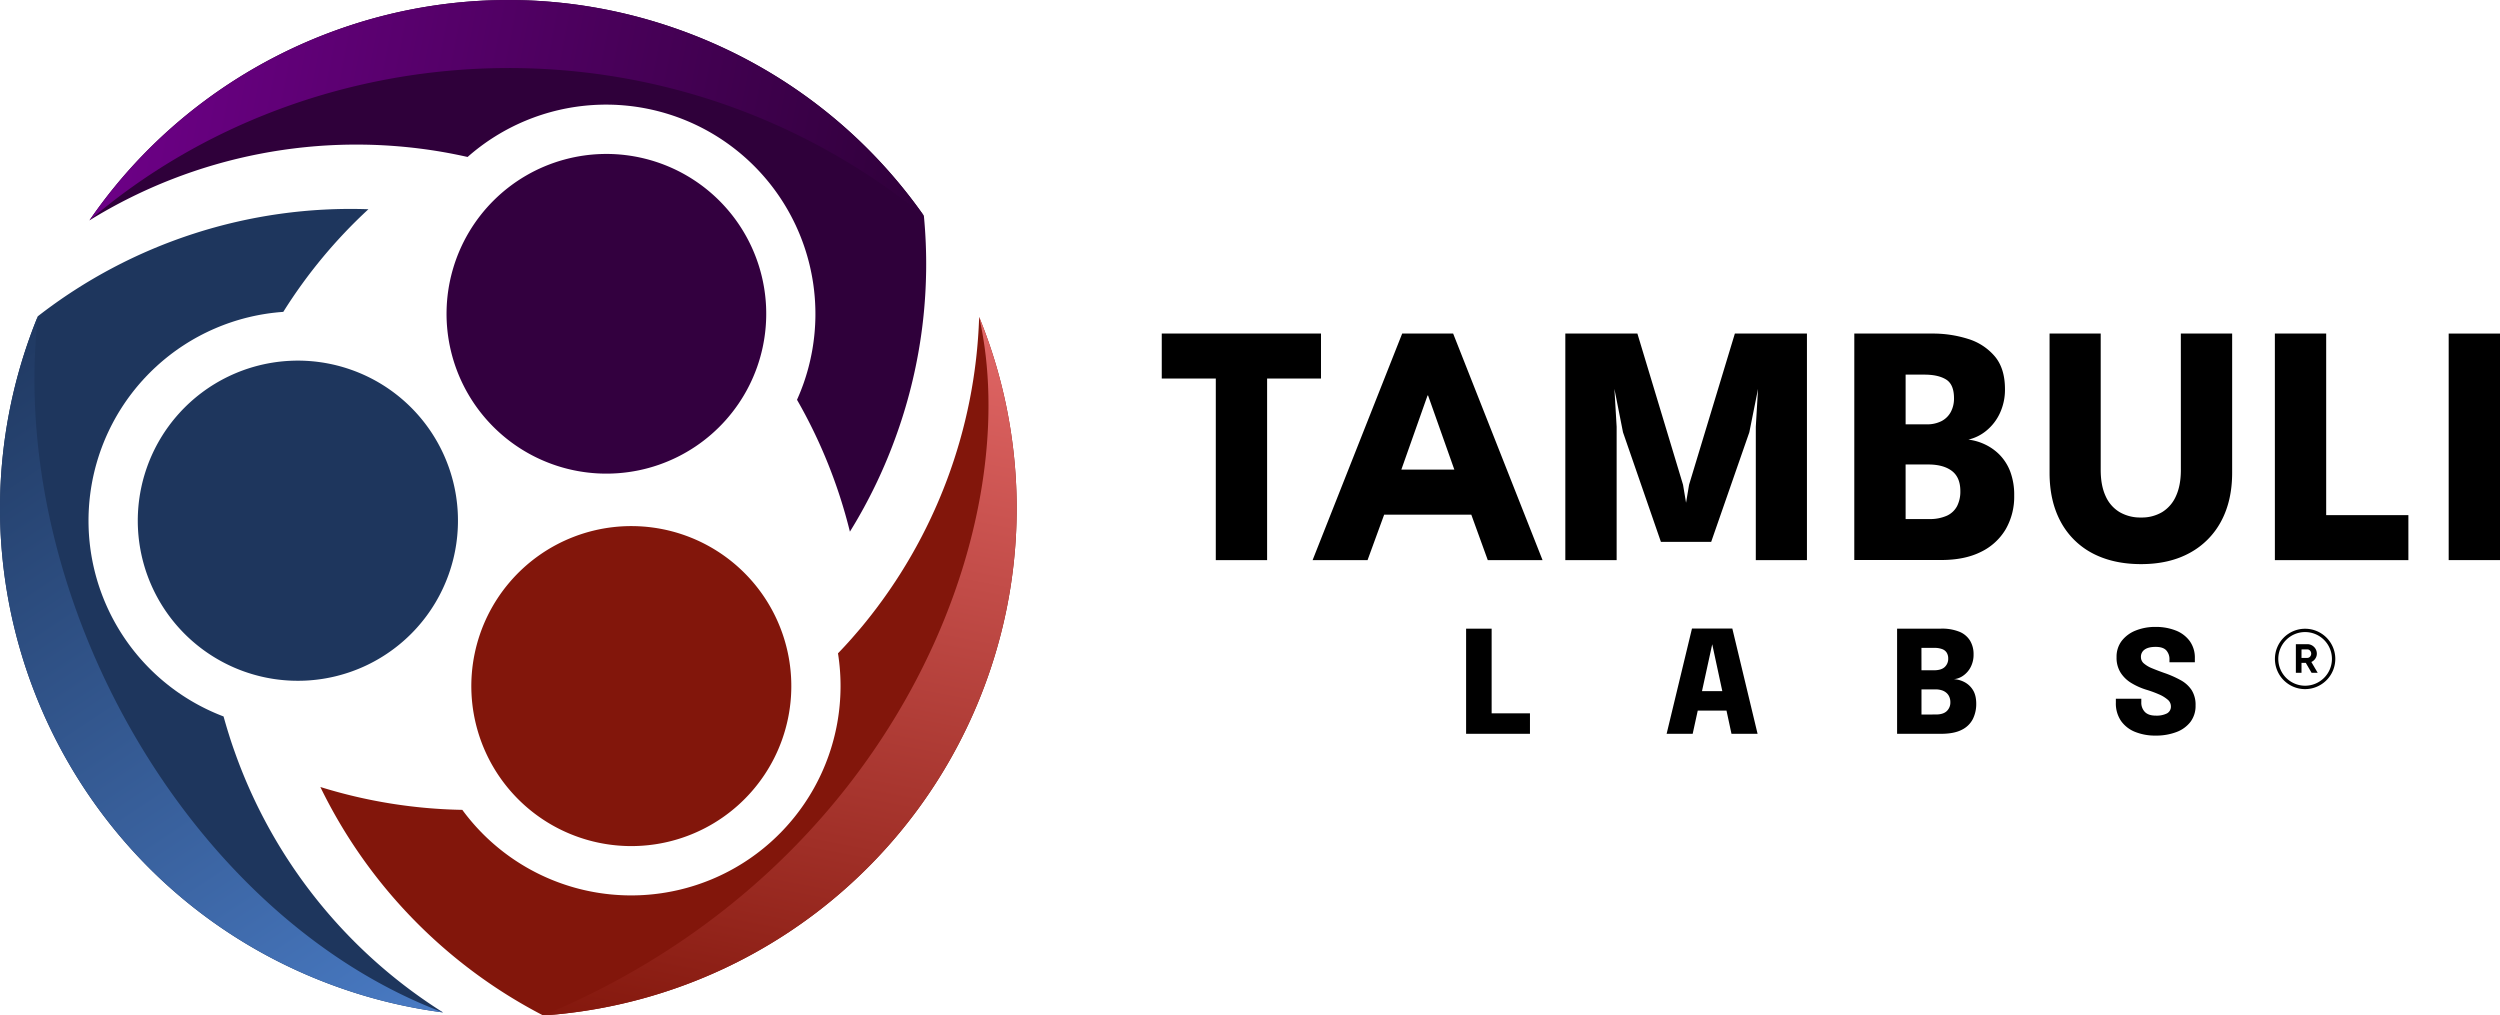
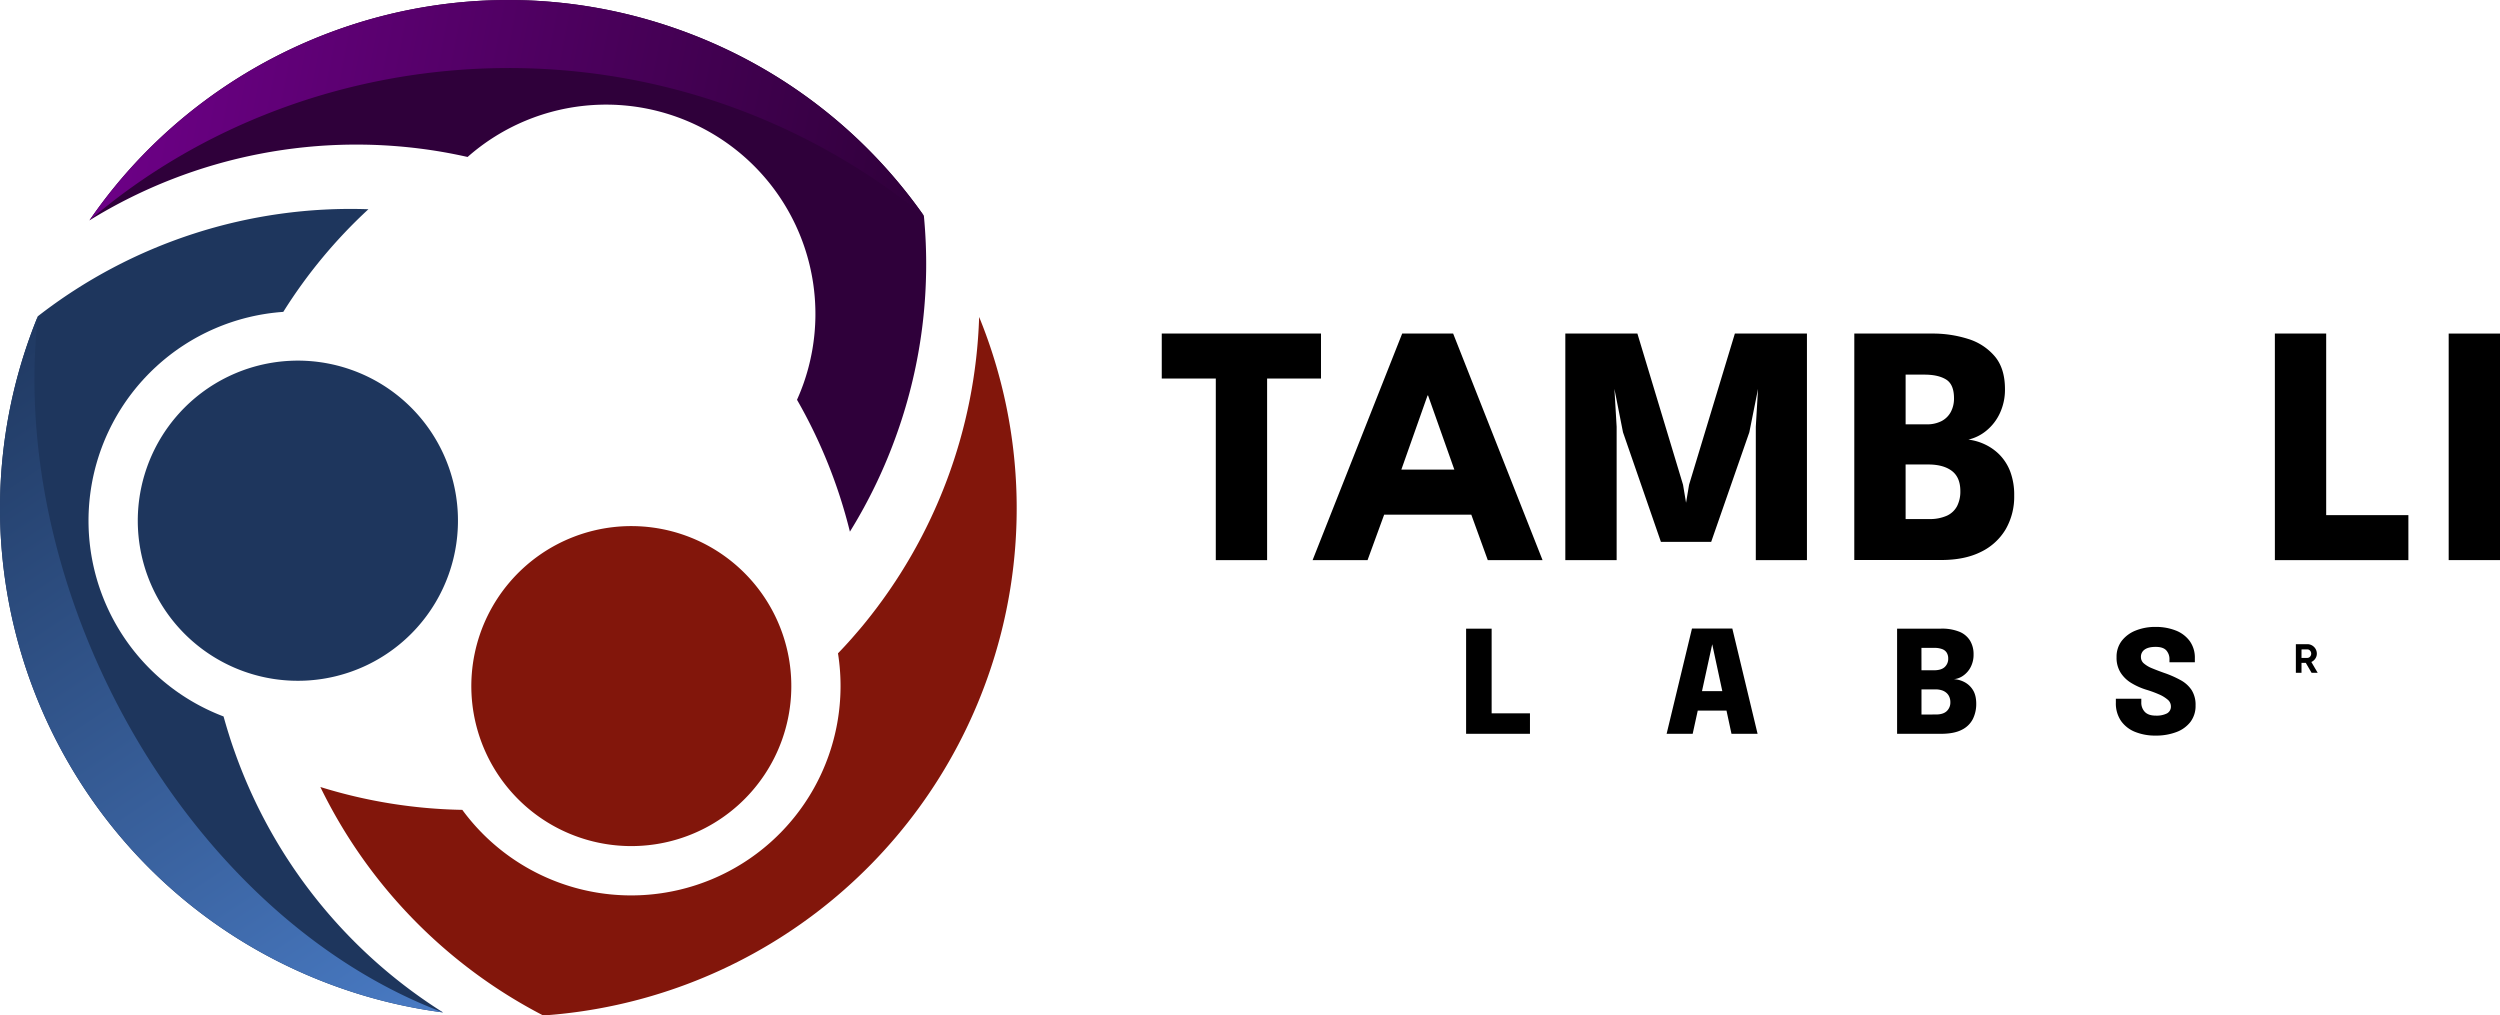
<svg xmlns="http://www.w3.org/2000/svg" viewBox="0 0 1656.35 672.79">
  <defs>
    <style>.cls-1{fill:#82160b;}.cls-2{fill:#1e365d;}.cls-3{fill:#2f003a;}.cls-4{fill:#33003f;}.cls-5{fill:url(#linear-gradient);}.cls-6{fill:url(#linear-gradient-2);}.cls-7{fill:url(#linear-gradient-3);}</style>
    <linearGradient id="linear-gradient" x1="757.33" y1="-307.7" x2="757.33" y2="230.37" gradientTransform="translate(-218.86 336.05) rotate(10.97)" gradientUnits="userSpaceOnUse">
      <stop offset="0" stop-color="#e56a6a" />
      <stop offset="0.71" stop-color="#a02f27" />
      <stop offset="1" stop-color="#82160b" />
    </linearGradient>
    <linearGradient id="linear-gradient-2" x1="143.65" y1="-137.85" x2="555.93" y2="278.87" gradientTransform="translate(-218.86 336.05) rotate(10.97)" gradientUnits="userSpaceOnUse">
      <stop offset="0" stop-color="#1e365d" />
      <stop offset="0.65" stop-color="#3b64a2" />
      <stop offset="1" stop-color="#4b7ec9" />
    </linearGradient>
    <linearGradient id="linear-gradient-3" x1="236.91" y1="-340.61" x2="779.11" y2="-340.61" gradientTransform="translate(-218.86 336.05) rotate(10.97)" gradientUnits="userSpaceOnUse">
      <stop offset="0" stop-color="#6d0087" />
      <stop offset="0.91" stop-color="#350041" />
      <stop offset="1" stop-color="#2f003a" />
    </linearGradient>
  </defs>
  <g id="Layer_2" data-name="Layer 2">
    <g id="Layer_1-2" data-name="Layer 1">
      <path d="M805.52,250.81H769.71V221h105.5v29.78h-35.7V371.09h-34Z" />
      <path d="M929,221h33.77L1022,371.09H985.71L974.8,341H917.05l-11,30.12H869.64Zm-.56,90.15h35.12L946.15,262h-.34Z" />
      <path d="M1197.17,221V371.09h-33.88V282.76l1.48-25.13L1159,286.4,1133.73,359h-33.31L1075.3,286.4l-5.69-28.77,1.48,25.13v88.33h-34V221h47.75l30.24,100.16,2,11.93,2-11.93L1149.42,221Z" />
      <path d="M1228.55,221h51.5a77.42,77.42,0,0,1,23.81,3.52,37.7,37.7,0,0,1,17.74,11.54q6.76,8,6.77,21.66a36.81,36.81,0,0,1-3.36,16,32.7,32.7,0,0,1-8.87,11.54,29.13,29.13,0,0,1-12,6,35.41,35.41,0,0,1,11.08,3.24,33.78,33.78,0,0,1,9.78,7,32.45,32.45,0,0,1,6.94,11.15,43.91,43.91,0,0,1,2.55,15.74,43.21,43.21,0,0,1-5.62,22.23,38.36,38.36,0,0,1-16.37,15q-10.76,5.4-26.32,5.4h-57.64Zm34,60.14h13.76a21.15,21.15,0,0,0,10.06-2.16,14.69,14.69,0,0,0,6.14-6.08,18.88,18.88,0,0,0,2.1-9q0-9.21-5.23-12.45t-14.32-3.24h-12.51Zm0,62.75H1278a27.59,27.59,0,0,0,11.88-2.21,14.38,14.38,0,0,0,6.77-6.37,21.31,21.31,0,0,0,2.16-9.95q0-9.09-5.63-13.36t-15.75-4.26h-14.89Z" />
-       <path d="M1444.89,221h34v92.2q0,18.52-7.27,32.11a51.07,51.07,0,0,1-20.81,21q-13.53,7.44-32.28,7.44T1386,366.38a50.54,50.54,0,0,1-20.86-21q-7.22-13.57-7.22-32.11V221h33.88v90.38q0,10.23,3.24,17.28a23.24,23.24,0,0,0,9.27,10.63,27.25,27.25,0,0,0,14.21,3.58,26.43,26.43,0,0,0,14-3.58,23.47,23.47,0,0,0,9.15-10.63q3.24-7.05,3.24-17.28Z" />
      <path d="M1507.19,221h34V341.31h54.46v29.78h-88.45Z" />
      <path d="M1622.35,221h34V371.09h-34Z" />
      <path d="M971.35,486.18V416.5h16.92v64.67l-7.61-8.55h33v13.56Z" />
      <path d="M1104.2,486.18,1121,416.45h26.74l16.73,69.73h-17.29l-12.81-59.57h.1l-13,59.57Zm13.33-15.4v-12.9h33.73v12.9Z" />
      <path d="M1286,416.5a30.65,30.65,0,0,1,12.33,2.12,14.79,14.79,0,0,1,7,6,17.17,17.17,0,0,1,2.24,8.83,17.8,17.8,0,0,1-2,8.67,15.66,15.66,0,0,1-5,5.62,12.68,12.68,0,0,1-6.11,2.25,16.82,16.82,0,0,1,6.61,1.7,14.42,14.42,0,0,1,5.86,5.15c1.6,2.36,2.41,5.52,2.41,9.49a22.42,22.42,0,0,1-2.22,10,16.14,16.14,0,0,1-7.35,7.18q-5.13,2.67-13.87,2.67h-29V416.5Zm-12.94,32.12-5.53-4.53h13.75q4.9,0,7.2-2.18a7.37,7.37,0,0,0,2.29-5.62,7.17,7.17,0,0,0-1-3.87,5.9,5.9,0,0,0-3-2.36,14,14,0,0,0-5.15-.81h-16.21l7.61-7.79Zm9.59,24.76q4.82,0,7.18-2.27a7.77,7.77,0,0,0,2.36-5.86,8.94,8.94,0,0,0-.64-3.45,7.23,7.23,0,0,0-1.89-2.69,8.46,8.46,0,0,0-3.09-1.75,13.28,13.28,0,0,0-4.21-.61h-14.83l5.53-4.54v29l-7.61-7.79Z" />
      <path d="M1428.15,487.36a35.44,35.44,0,0,1-13.56-2.45,20.82,20.82,0,0,1-9.35-7.3,20.49,20.49,0,0,1-3.4-12.07v-2.6h16.86v2.27a8.83,8.83,0,0,0,2.39,6.51q2.39,2.41,7.2,2.41a15.33,15.33,0,0,0,7.4-1.46,5.1,5.1,0,0,0,2.62-4.82,5.73,5.73,0,0,0-2.2-4.35,22.43,22.43,0,0,0-5.93-3.56,74.89,74.89,0,0,0-8.41-3.05,44.17,44.17,0,0,1-9.54-4.28,21.81,21.81,0,0,1-7.18-6.85,18.48,18.48,0,0,1-2.74-10.37,17.22,17.22,0,0,1,3.42-10.79,21.74,21.74,0,0,1,9.26-6.85,34.37,34.37,0,0,1,13.11-2.39,35.62,35.62,0,0,1,13.4,2.37,20.79,20.79,0,0,1,9.28,7,18.76,18.76,0,0,1,3.4,11.43v2.6h-16.82V437a8.64,8.64,0,0,0-2.12-6.11c-1.42-1.53-3.73-2.3-7-2.3s-5.53.57-7.23,1.71a5.71,5.71,0,0,0-2.55,5.1,5.41,5.41,0,0,0,2,4.2,19.49,19.49,0,0,0,5.43,3.19q3.45,1.44,7.84,3a68.63,68.63,0,0,1,11,4.82,20.48,20.48,0,0,1,7.32,6.61,18.16,18.16,0,0,1,2.6,10.16,17.47,17.47,0,0,1-3.38,10.89A20.83,20.83,0,0,1,1442,485,37.8,37.8,0,0,1,1428.15,487.36Z" />
      <path class="cls-1" d="M654.24,449.08A337,337,0,0,1,359.9,672.79,335.58,335.58,0,0,1,212.24,521.41a335.56,335.56,0,0,0,94.06,15.15,138.73,138.73,0,0,0,248.9-103.7q4.84-5,9.45-10.24c2.61-3,5.17-5.95,7.67-9A338.15,338.15,0,0,0,648.72,210,335.39,335.39,0,0,1,654.24,449.08Z" />
-       <path class="cls-2" d="M293.57,670.78a337.1,337.1,0,0,1-69-16.54C97,609.13,13.59,495,1.53,368.62a329.71,329.71,0,0,1-1.37-42,336.35,336.35,0,0,1,19.2-102.1c1.79-5.09,3.72-10.11,5.73-15a337.49,337.49,0,0,1,219-70.89,333.24,333.24,0,0,0-56.4,68,138.71,138.71,0,0,0-39.57,268.05q1.77,6.42,3.79,12.77c1.1,3.52,2.27,7,3.52,10.48A336.54,336.54,0,0,0,293.57,670.78Z" />
+       <path class="cls-2" d="M293.57,670.78a337.1,337.1,0,0,1-69-16.54C97,609.13,13.59,495,1.53,368.62a329.71,329.71,0,0,1-1.37-42,336.35,336.35,0,0,1,19.2-102.1c1.79-5.09,3.72-10.11,5.73-15a337.49,337.49,0,0,1,219-70.89,333.24,333.24,0,0,0-56.4,68,138.71,138.71,0,0,0-39.57,268.05q1.77,6.42,3.79,12.77c1.1,3.52,2.27,7,3.52,10.48A336.54,336.54,0,0,0,293.57,670.78" />
      <path class="cls-3" d="M594.32,287.07a336.69,336.69,0,0,1-31.22,65.18,338.1,338.1,0,0,0-35.05-87.38q2.33-5.17,4.27-10.63A138.7,138.7,0,0,0,309.8,104c-5.39-1.21-10.82-2.3-16.22-3.25A336.42,336.42,0,0,0,59.28,146c84.15-122.55,243-178.55,389.79-126.62a340.25,340.25,0,0,1,42.68,18.46q12.56,6.51,24.36,13.92a334.72,334.72,0,0,1,96,91.23A335.17,335.17,0,0,1,594.32,287.07Z" />
-       <path class="cls-4" d="M501.55,243.35a105.9,105.9,0,1,1,3.72-13.08A107.44,107.44,0,0,1,501.55,243.35Z" />
      <path class="cls-1" d="M518.18,490a106,106,0,1,1,5.87-28.48A106.06,106.06,0,0,1,518.18,490Z" />
      <path class="cls-2" d="M297.33,380.38A106.06,106.06,0,1,1,232.71,245,106,106,0,0,1,297.33,380.38Z" />
-       <path class="cls-5" d="M654.24,449.08A337,337,0,0,1,359.9,672.79C591,576.65,680.48,351,648.72,210A335.39,335.39,0,0,1,654.24,449.08Z" />
      <path class="cls-6" d="M293.57,670.78a337.1,337.1,0,0,1-69-16.54C97,609.13,13.59,495,1.53,368.62a329.71,329.71,0,0,1-1.37-42,336.35,336.35,0,0,1,19.2-102.1c1.79-5.09,3.72-10.11,5.73-15C4.74,394.4,123.83,606.75,293.57,670.78Z" />
      <path class="cls-7" d="M612.15,143C441.25,4.44,206.74,19.76,59.28,146c84.15-122.55,243-178.55,389.79-126.62a340.25,340.25,0,0,1,42.68,18.46q12.56,6.51,24.36,13.92A334.72,334.72,0,0,1,612.15,143Z" />
-       <path d="M1527.23,456.57a20,20,0,1,1,20-20A20.05,20.05,0,0,1,1527.23,456.57Zm0-37.8A17.77,17.77,0,1,0,1545,436.54,17.79,17.79,0,0,0,1527.23,418.77Z" />
      <path d="M1531.5,445.74l-3.83-6.58h-2.83v6.58h-3.74V426.79h7.59a6.3,6.3,0,0,1,6.31,6.28,5.75,5.75,0,0,1-1,3.26,6.13,6.13,0,0,1-2.65,2.26l4.2,7.15Zm-6.66-15.46v5.61h3.85a2.39,2.39,0,0,0,1.81-.83,3,3,0,0,0,0-4,2.4,2.4,0,0,0-1.81-.81Z" />
    </g>
  </g>
</svg>